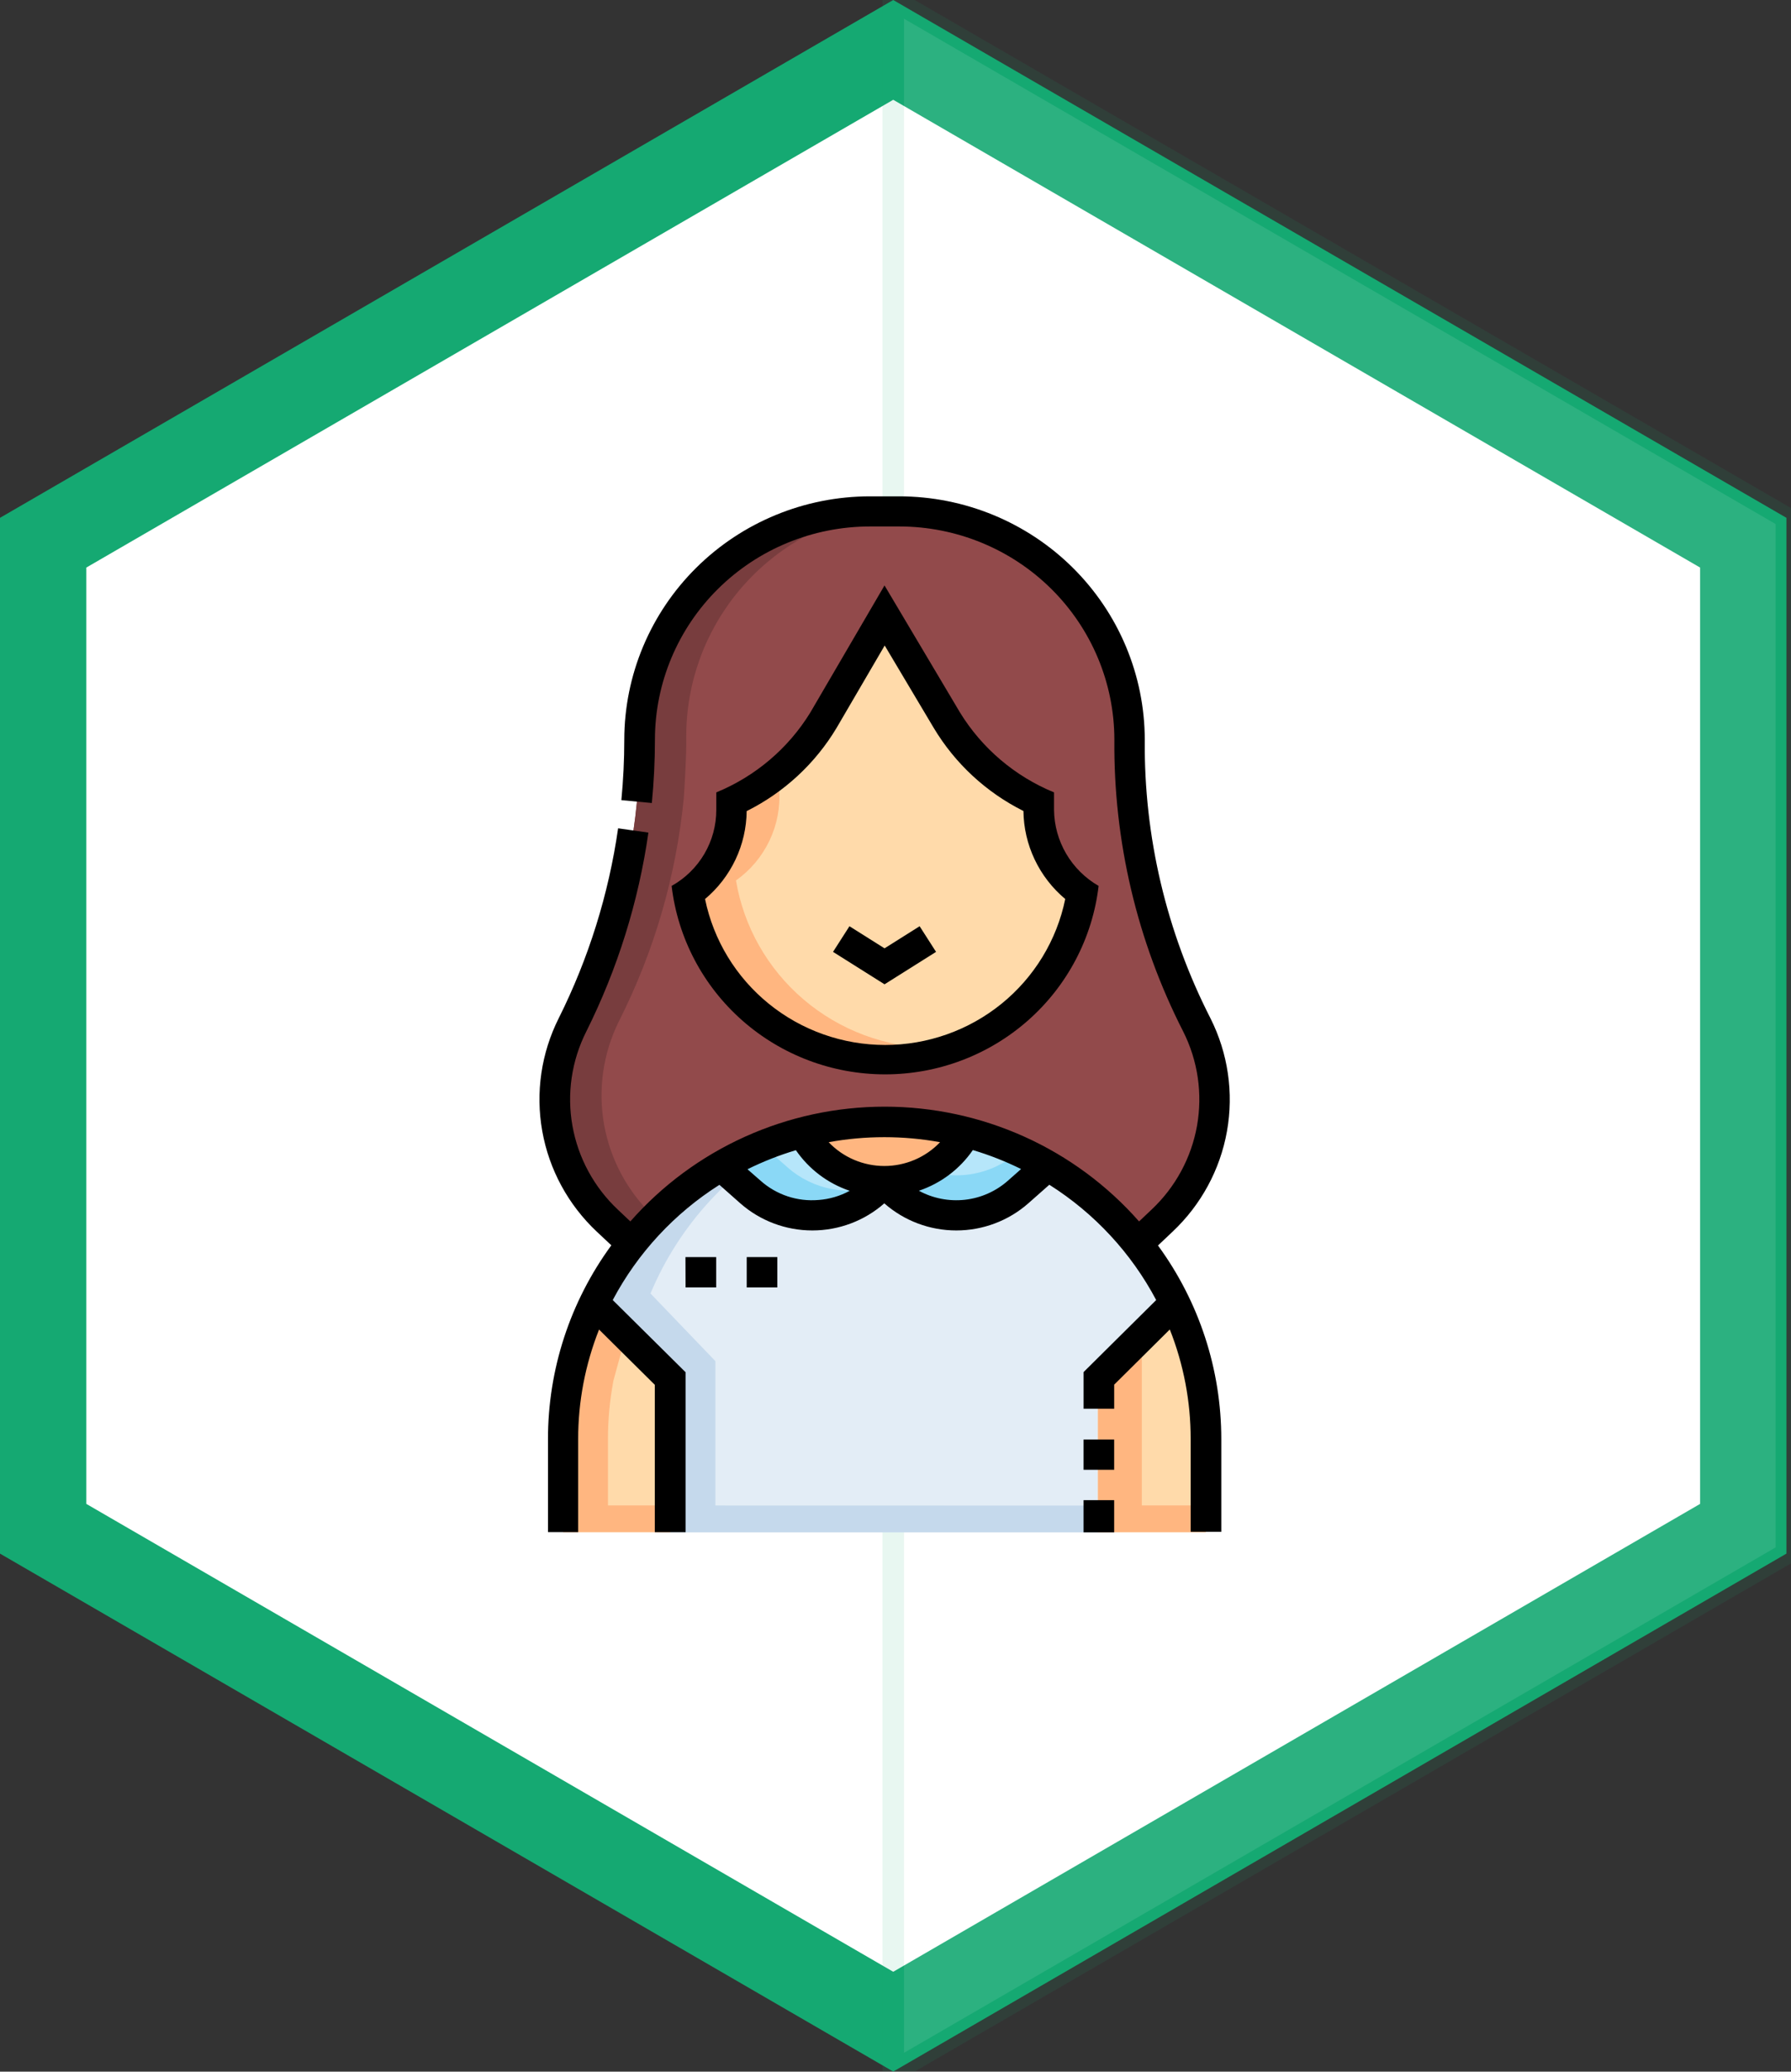
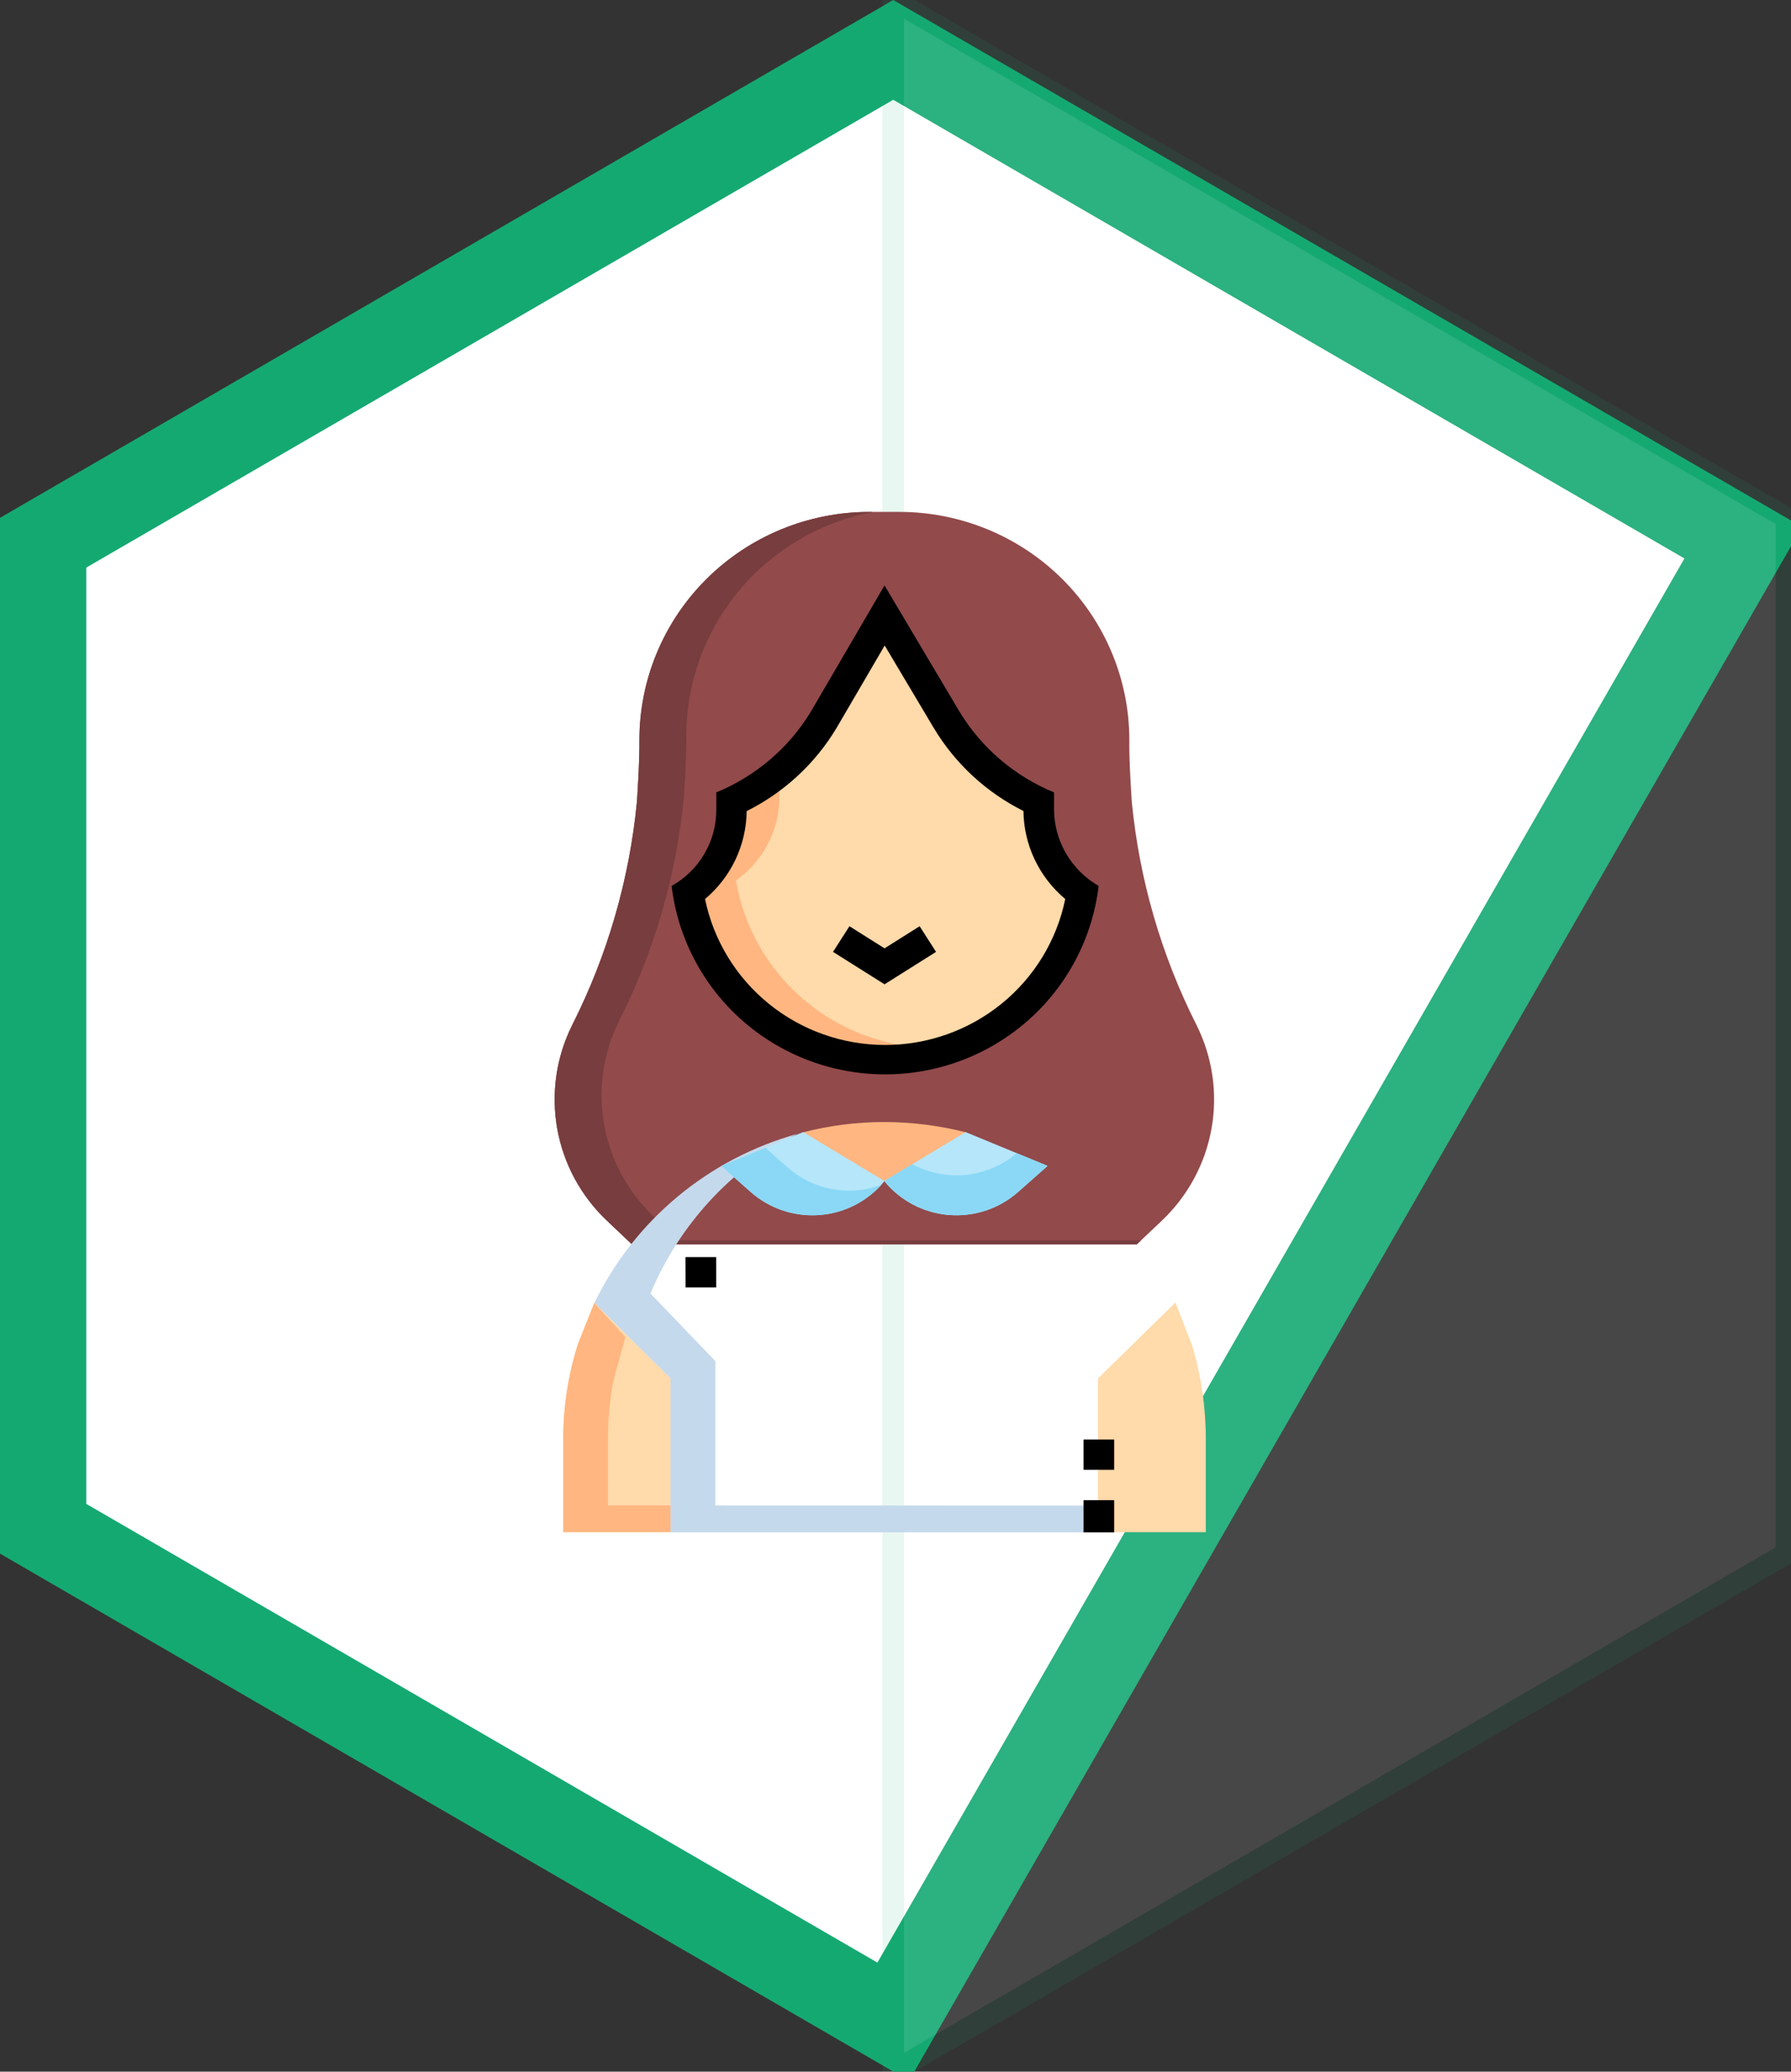
<svg xmlns="http://www.w3.org/2000/svg" width="83" height="96" viewBox="0 0 83 96" fill="none">
  <rect x="0" y="0" width="83" height="96" fill="#333333" stroke="none" />
-   <path d="M80.788 25.148V70.841L41.395 93.682L2 70.841V25.148L41.395 2.312L80.788 25.148Z" fill="white" stroke="#15A972" stroke-width="4" />
+   <path d="M80.788 25.148L41.395 93.682L2 70.841V25.148L41.395 2.312L80.788 25.148Z" fill="white" stroke="#15A972" stroke-width="4" />
  <g opacity="0.1">
    <path d="M82.787 23.995V71.994L41.395 95.993V0L82.787 23.995Z" fill="white" />
    <path d="M82.787 23.995V71.994L41.395 95.993V0L82.787 23.995Z" stroke="#15A972" />
  </g>
  <path d="M55.452 47.502C53.819 44.268 52.802 40.763 52.451 37.163C52.451 37.163 52.317 35.25 52.337 34.293C52.337 31.489 51.214 28.8 49.214 26.817C47.215 24.835 44.503 23.721 41.676 23.721H40.292C38.892 23.721 37.505 23.994 36.212 24.526C34.919 25.057 33.743 25.835 32.753 26.817C31.763 27.799 30.978 28.965 30.442 30.247C29.906 31.53 29.631 32.905 29.631 34.293C29.647 35.249 29.516 37.163 29.516 37.163C29.166 40.763 28.149 44.268 26.516 47.502C25.775 48.987 25.532 50.667 25.823 52.299C26.113 53.93 26.922 55.426 28.131 56.57L29.283 57.66H52.684L53.837 56.57C55.045 55.426 55.854 53.93 56.145 52.299C56.436 50.667 56.193 48.987 55.452 47.502Z" fill="#924A4B" />
  <path d="M31.456 57.473L30.304 56.383C29.095 55.239 28.286 53.743 27.995 52.111C27.705 50.48 27.948 48.799 28.688 47.315C30.321 44.081 31.339 40.576 31.689 36.976C31.689 36.976 31.823 35.063 31.803 34.106C31.804 31.647 32.668 29.265 34.248 27.37C35.827 25.475 38.024 24.185 40.459 23.722H40.292C38.892 23.722 37.505 23.995 36.212 24.526C34.919 25.058 33.743 25.837 32.753 26.818C31.763 27.8 30.978 28.965 30.442 30.248C29.906 31.531 29.631 32.906 29.631 34.294C29.647 35.25 29.516 37.164 29.516 37.164C29.166 40.764 28.149 44.269 26.516 47.503C25.775 48.987 25.532 50.668 25.823 52.3C26.113 53.931 26.922 55.428 28.131 56.571L29.283 57.661H52.684L52.882 57.473H31.456Z" fill="#783D3E" />
  <path d="M43.879 33.384C44.878 35.04 46.361 36.356 48.133 37.156C48.076 37.97 48.23 38.785 48.581 39.523C48.932 40.262 49.467 40.899 50.136 41.374C49.8 43.534 48.696 45.503 47.024 46.925C45.351 48.348 43.221 49.13 41.017 49.13C38.814 49.13 36.683 48.348 35.011 46.925C33.338 45.503 32.234 43.534 31.898 41.374C32.567 40.899 33.102 40.262 33.453 39.523C33.804 38.785 33.958 37.97 33.901 37.156C37.595 35.637 39.048 31.637 40.989 28.531L43.879 33.384Z" fill="#FFDAAA" />
  <path d="M43.226 48.56C41.03 48.532 38.914 47.739 37.247 46.321C35.58 44.903 34.469 42.949 34.107 40.8C34.776 40.325 35.311 39.688 35.662 38.949C36.013 38.211 36.167 37.396 36.11 36.582L33.901 37.156C33.958 37.97 33.804 38.785 33.453 39.523C33.102 40.262 32.567 40.899 31.898 41.374C32.26 43.523 33.371 45.477 35.038 46.895C36.705 48.313 38.821 49.106 41.017 49.134C42.165 49.125 43.301 48.903 44.366 48.479C43.988 48.529 43.608 48.556 43.226 48.56Z" fill="#FFB680" />
  <path d="M40.988 51.994C39.716 51.993 38.45 52.153 37.219 52.469C37.612 53.153 38.18 53.723 38.865 54.121C39.55 54.519 40.328 54.732 41.123 54.739C41.885 54.752 42.636 54.545 43.281 54.142C43.927 53.739 44.44 53.157 44.757 52.469C43.526 52.156 42.259 51.996 40.988 51.994Z" fill="#FFB680" />
-   <path d="M54.47 60.355C53.535 58.412 52.181 56.698 50.503 55.333C48.825 53.969 46.864 52.988 44.76 52.46C44.402 53.145 43.861 53.719 43.196 54.12C42.531 54.522 41.768 54.734 40.99 54.735C40.212 54.736 39.448 54.526 38.782 54.126C38.117 53.726 37.574 53.153 37.214 52.469C35.118 53.011 33.167 53.999 31.495 55.365C29.824 56.731 28.472 58.441 27.535 60.377L31.063 63.876V71H50.878L51.457 66.701L50.878 63.876L54.47 60.355Z" fill="#E3EDF6" />
  <path d="M33.154 69.763V63.075L30.146 59.939C31.473 56.763 33.878 54.147 36.946 52.544C34.907 53.113 33.014 54.107 31.392 55.458C29.771 56.81 28.459 58.489 27.543 60.382L31.071 63.881V71.005H50.886V69.767L33.154 69.763Z" fill="#C5D9EC" />
  <path d="M33.422 54.027L34.788 55.235C35.222 55.619 35.731 55.912 36.283 56.095C36.835 56.278 37.418 56.349 37.998 56.301C38.578 56.254 39.143 56.09 39.657 55.82C40.171 55.55 40.625 55.179 40.99 54.729L37.221 52.46L33.422 54.027Z" fill="#B6E6FA" />
  <path d="M36.494 54.093L35.471 53.188L33.426 54.029L34.792 55.237C35.639 55.986 36.752 56.373 37.886 56.311C39.02 56.25 40.083 55.745 40.843 54.908C40.112 55.177 39.32 55.243 38.554 55.1C37.788 54.956 37.075 54.608 36.494 54.093Z" fill="#8AD8F6" />
  <path d="M48.548 54.027L47.182 55.235C46.748 55.619 46.239 55.912 45.687 56.095C45.136 56.278 44.552 56.349 43.972 56.301C43.392 56.254 42.828 56.09 42.313 55.82C41.799 55.55 41.346 55.179 40.98 54.729L44.75 52.46L48.548 54.027Z" fill="#B6E6FA" />
  <path d="M42.278 53.95L40.98 54.729C41.346 55.179 41.799 55.55 42.313 55.82C42.828 56.09 43.392 56.254 43.972 56.301C44.552 56.349 45.136 56.278 45.687 56.095C46.239 55.912 46.748 55.619 47.182 55.235L48.548 54.027L47.117 53.438C46.458 53.999 45.642 54.348 44.778 54.44C43.914 54.531 43.042 54.36 42.278 53.95Z" fill="#8AD8F6" />
  <path d="M55.256 62.373L54.473 60.355L50.883 63.876V71H55.88V66.687C55.881 65.227 55.671 63.774 55.256 62.373Z" fill="#FFDAAA" />
-   <path d="M52.916 69.76V61.817L50.883 63.82V70.999H55.88V69.76H52.916Z" fill="#FFB680" />
  <path d="M26.783 62.282C26.33 63.707 26.1 65.193 26.102 66.687V71H31.07V63.876L27.542 60.377L26.783 62.282Z" fill="#FFDAAA" />
  <path d="M28.175 66.688C28.174 65.777 28.26 64.868 28.429 63.972L28.98 61.959L27.541 60.375L26.783 62.28C26.33 63.705 26.1 65.191 26.102 66.685V70.998H31.07V69.759H28.176L28.175 66.688Z" fill="#FFB680" />
  <path d="M43.379 44.109L42.618 42.921L40.992 43.945L39.366 42.921L38.605 44.109L40.992 45.612L43.379 44.109Z" fill="black" />
  <path d="M31.125 41.053C31.408 43.458 32.573 45.676 34.397 47.286C36.221 48.896 38.577 49.785 41.019 49.785C43.461 49.785 45.817 48.896 47.641 47.286C49.465 45.676 50.63 43.458 50.913 41.053C50.291 40.694 49.773 40.18 49.411 39.563C49.049 38.946 48.855 38.246 48.847 37.532V36.719C47.036 35.975 45.511 34.679 44.491 33.02L40.991 27.129L37.551 33.02C36.532 34.679 35.006 35.975 33.195 36.719V37.532C33.196 38.248 33.004 38.951 32.641 39.57C32.277 40.189 31.754 40.701 31.125 41.053ZM34.61 37.582C36.34 36.717 37.784 35.379 38.772 33.726L40.999 29.912L43.272 33.731C44.26 35.381 45.702 36.717 47.429 37.581C47.438 38.359 47.615 39.126 47.95 39.83C48.284 40.534 48.767 41.158 49.366 41.66C48.975 43.569 47.93 45.285 46.409 46.517C44.888 47.749 42.984 48.423 41.02 48.423C39.056 48.423 37.153 47.749 35.632 46.517C34.111 45.285 33.066 43.569 32.674 41.66C33.272 41.158 33.753 40.533 34.086 39.83C34.419 39.126 34.595 38.36 34.603 37.582H34.61Z" fill="black" />
-   <path d="M54.334 57.081C55.658 55.837 56.544 54.203 56.861 52.422C57.179 50.64 56.91 48.804 56.096 47.186C54.054 43.188 53.01 38.762 53.052 34.281C53.048 31.29 51.849 28.423 49.716 26.308C47.584 24.193 44.692 23.003 41.676 23H40.307C37.291 23.003 34.4 24.193 32.267 26.308C30.134 28.423 28.934 31.29 28.931 34.281C28.931 35.216 28.885 36.15 28.796 37.078L30.208 37.211C30.303 36.241 30.351 35.254 30.351 34.275C30.353 31.655 31.403 29.144 33.271 27.292C35.139 25.44 37.671 24.398 40.312 24.396H41.681C44.323 24.398 46.855 25.44 48.723 27.292C50.59 29.144 51.641 31.655 51.643 34.275C51.601 38.972 52.695 43.611 54.834 47.802C55.514 49.152 55.737 50.683 55.473 52.169C55.208 53.655 54.469 55.017 53.364 56.055L52.787 56.6C51.319 54.931 49.508 53.592 47.475 52.674C45.441 51.757 43.233 51.282 41 51.282C38.766 51.282 36.558 51.757 34.525 52.674C32.491 53.592 30.68 54.931 29.212 56.6L28.637 56.057C27.533 55.02 26.793 53.657 26.529 52.171C26.264 50.685 26.488 49.154 27.168 47.804C28.617 44.901 29.59 41.788 30.049 38.582L28.645 38.383C28.206 41.441 27.278 44.411 25.895 47.179C25.081 48.798 24.812 50.633 25.13 52.415C25.447 54.197 26.333 55.83 27.657 57.074L28.331 57.706C26.42 60.318 25.392 63.463 25.395 66.69V70.996H26.793V66.695C26.792 64.955 27.12 63.23 27.762 61.61L30.346 64.172V71H31.774V63.59L28.396 60.243C29.548 58.068 31.252 56.227 33.34 54.904L34.309 55.762C35.228 56.571 36.416 57.018 37.645 57.018C38.875 57.018 40.062 56.571 40.981 55.762C41.901 56.571 43.088 57.018 44.318 57.018C45.547 57.018 46.734 56.571 47.654 55.762L48.629 54.9C50.721 56.223 52.428 58.065 53.581 60.243L50.216 63.581V65.279H51.635V64.163L54.212 61.606C54.852 63.222 55.18 64.943 55.179 66.679V70.984H56.598V66.695C56.6 63.47 55.574 60.326 53.664 57.715L54.334 57.081ZM43.565 52.928C43.233 53.277 42.833 53.554 42.389 53.744C41.945 53.933 41.467 54.031 40.983 54.031C40.5 54.031 40.022 53.933 39.578 53.744C39.134 53.554 38.734 53.277 38.402 52.928C40.109 52.618 41.858 52.618 43.565 52.928ZM37.932 55.606C37.448 55.647 36.96 55.59 36.499 55.437C36.037 55.283 35.613 55.038 35.251 54.716L34.64 54.182C35.361 53.825 36.112 53.529 36.884 53.299C37.488 54.178 38.363 54.839 39.378 55.181C38.933 55.423 38.442 55.568 37.937 55.606H37.932ZM46.705 54.716C46.15 55.206 45.456 55.513 44.718 55.596C43.98 55.678 43.234 55.532 42.583 55.178C43.601 54.835 44.479 54.174 45.084 53.293C45.853 53.522 46.602 53.817 47.32 54.172L46.705 54.716Z" fill="black" />
  <path d="M50.215 69.516H51.634V71.007H50.215V69.516Z" fill="black" />
  <path d="M50.215 66.707H51.634V68.109H50.215V66.707Z" fill="black" />
  <path d="M31.766 58.252H33.19V59.659H31.771L31.766 58.252Z" fill="black" />
-   <path d="M34.605 58.252H36.024V59.659H34.605V58.252Z" fill="black" />
</svg>